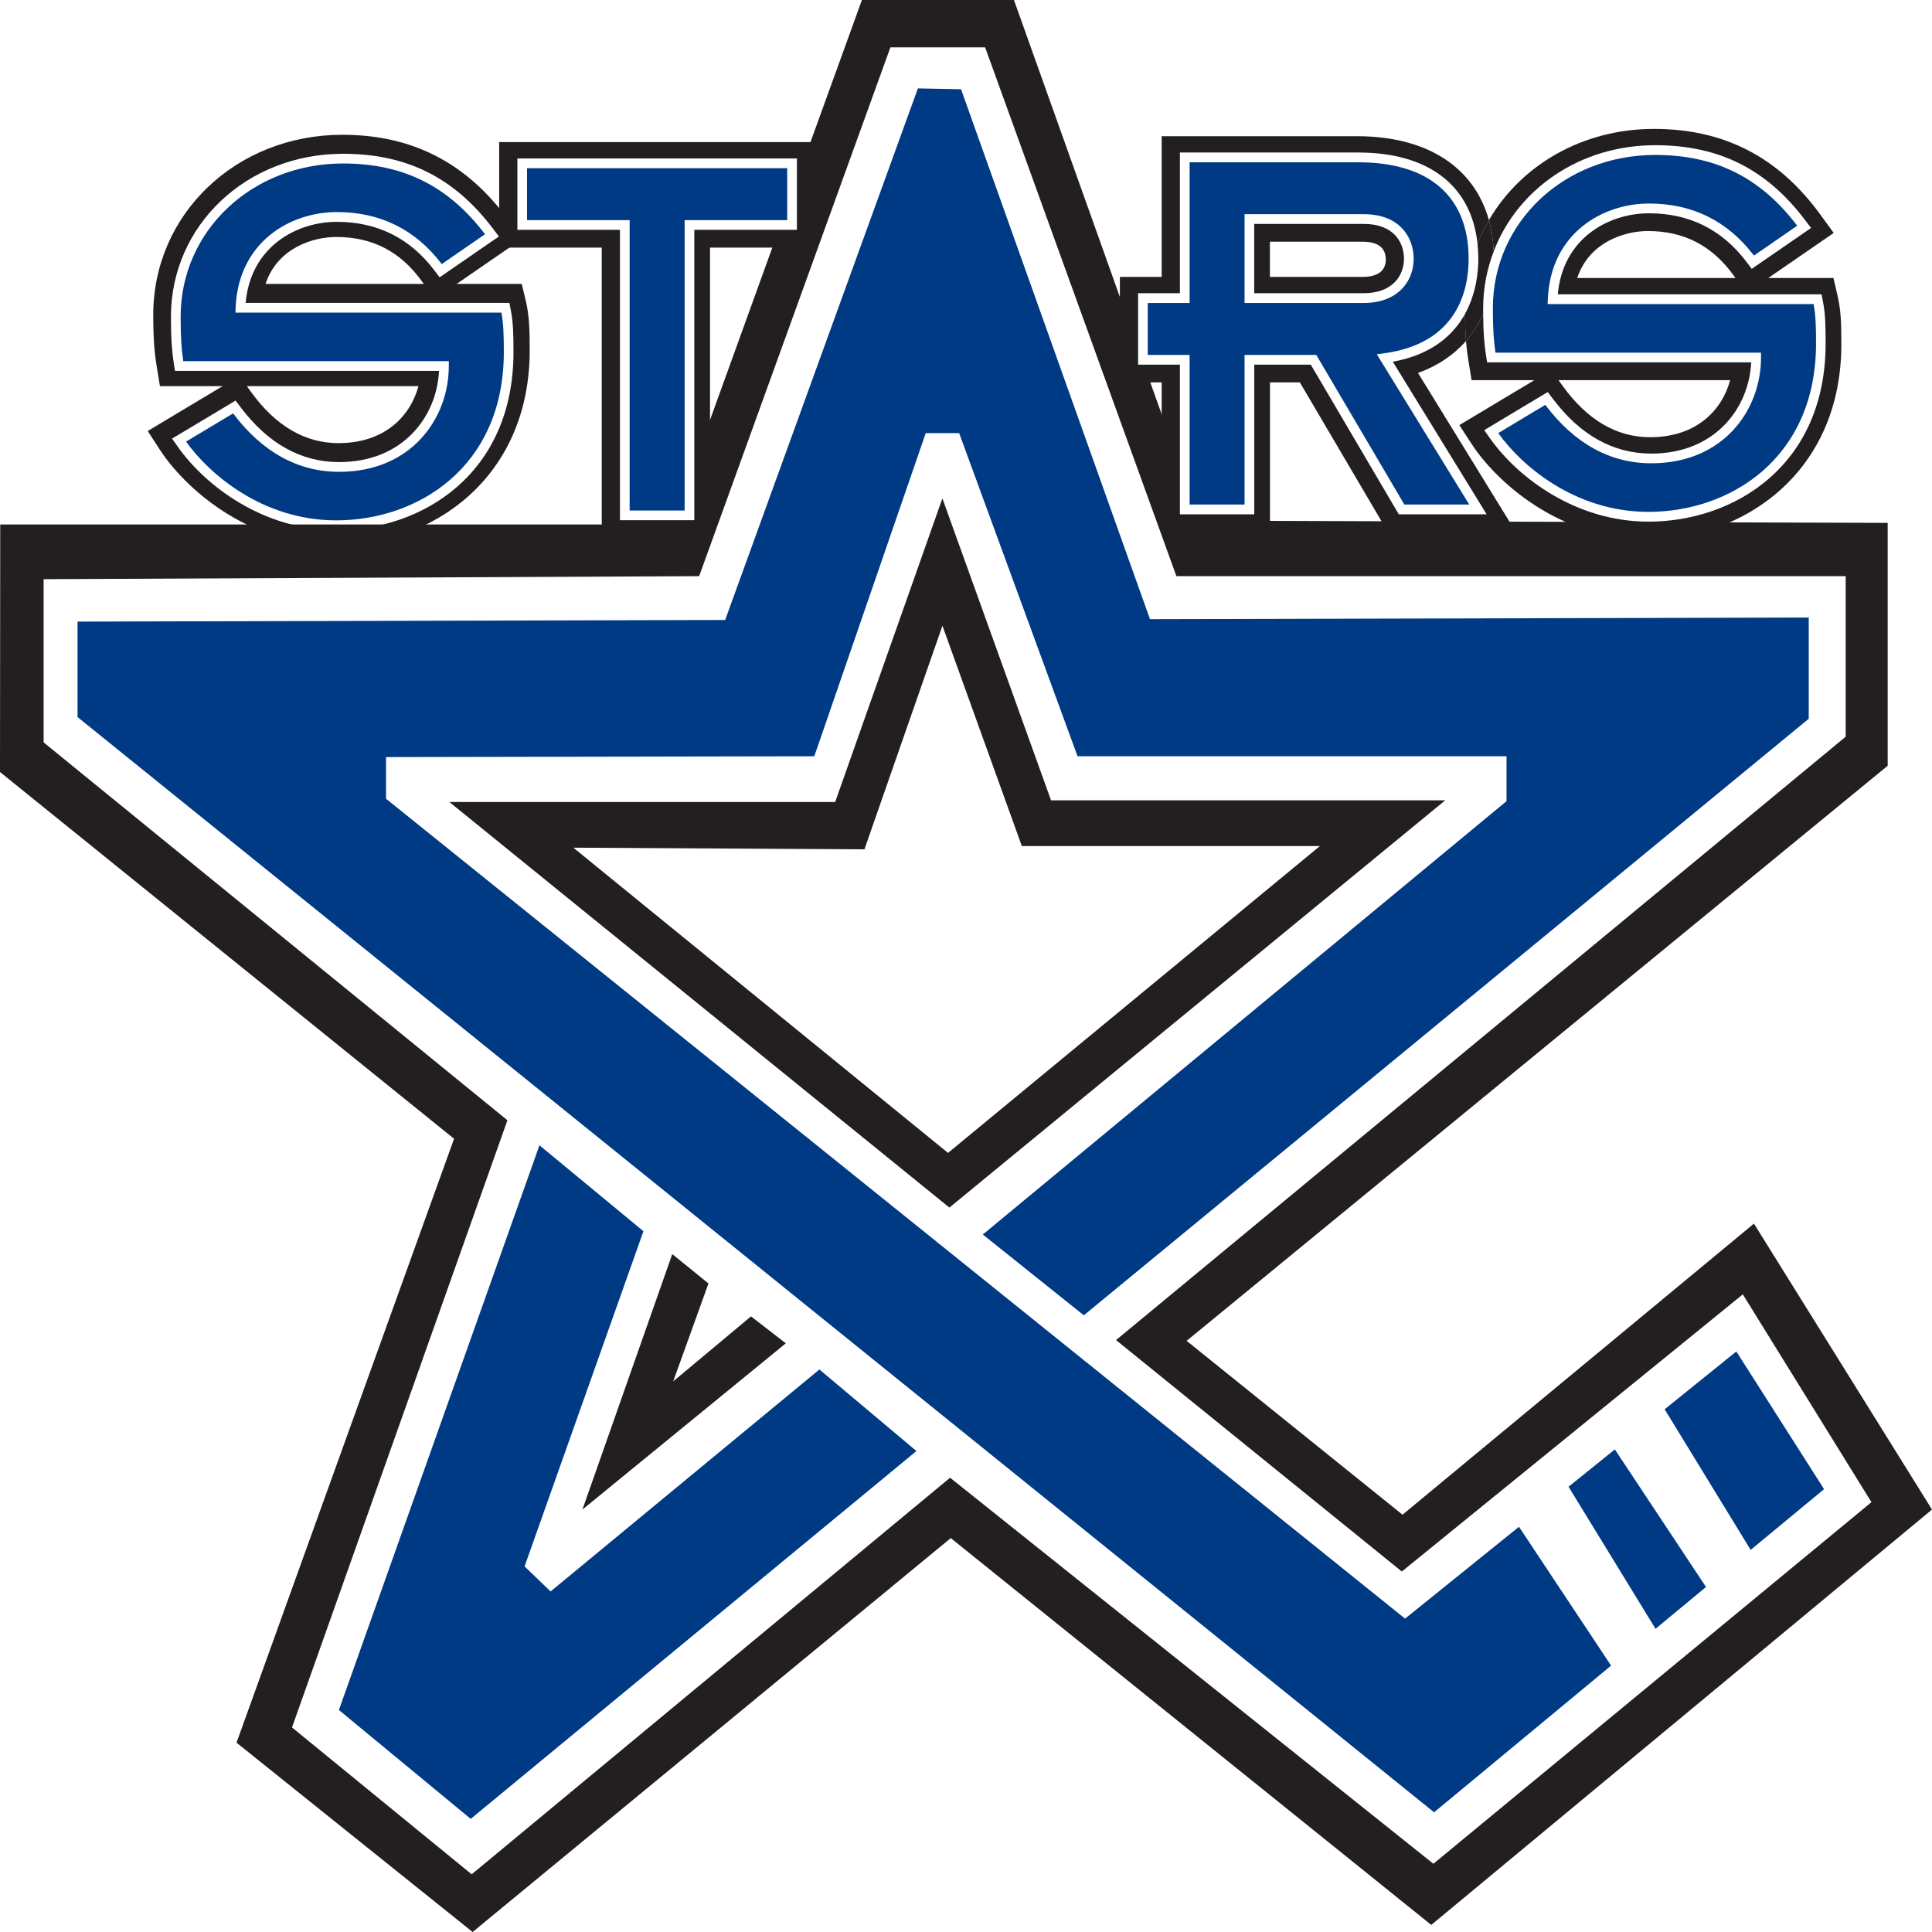
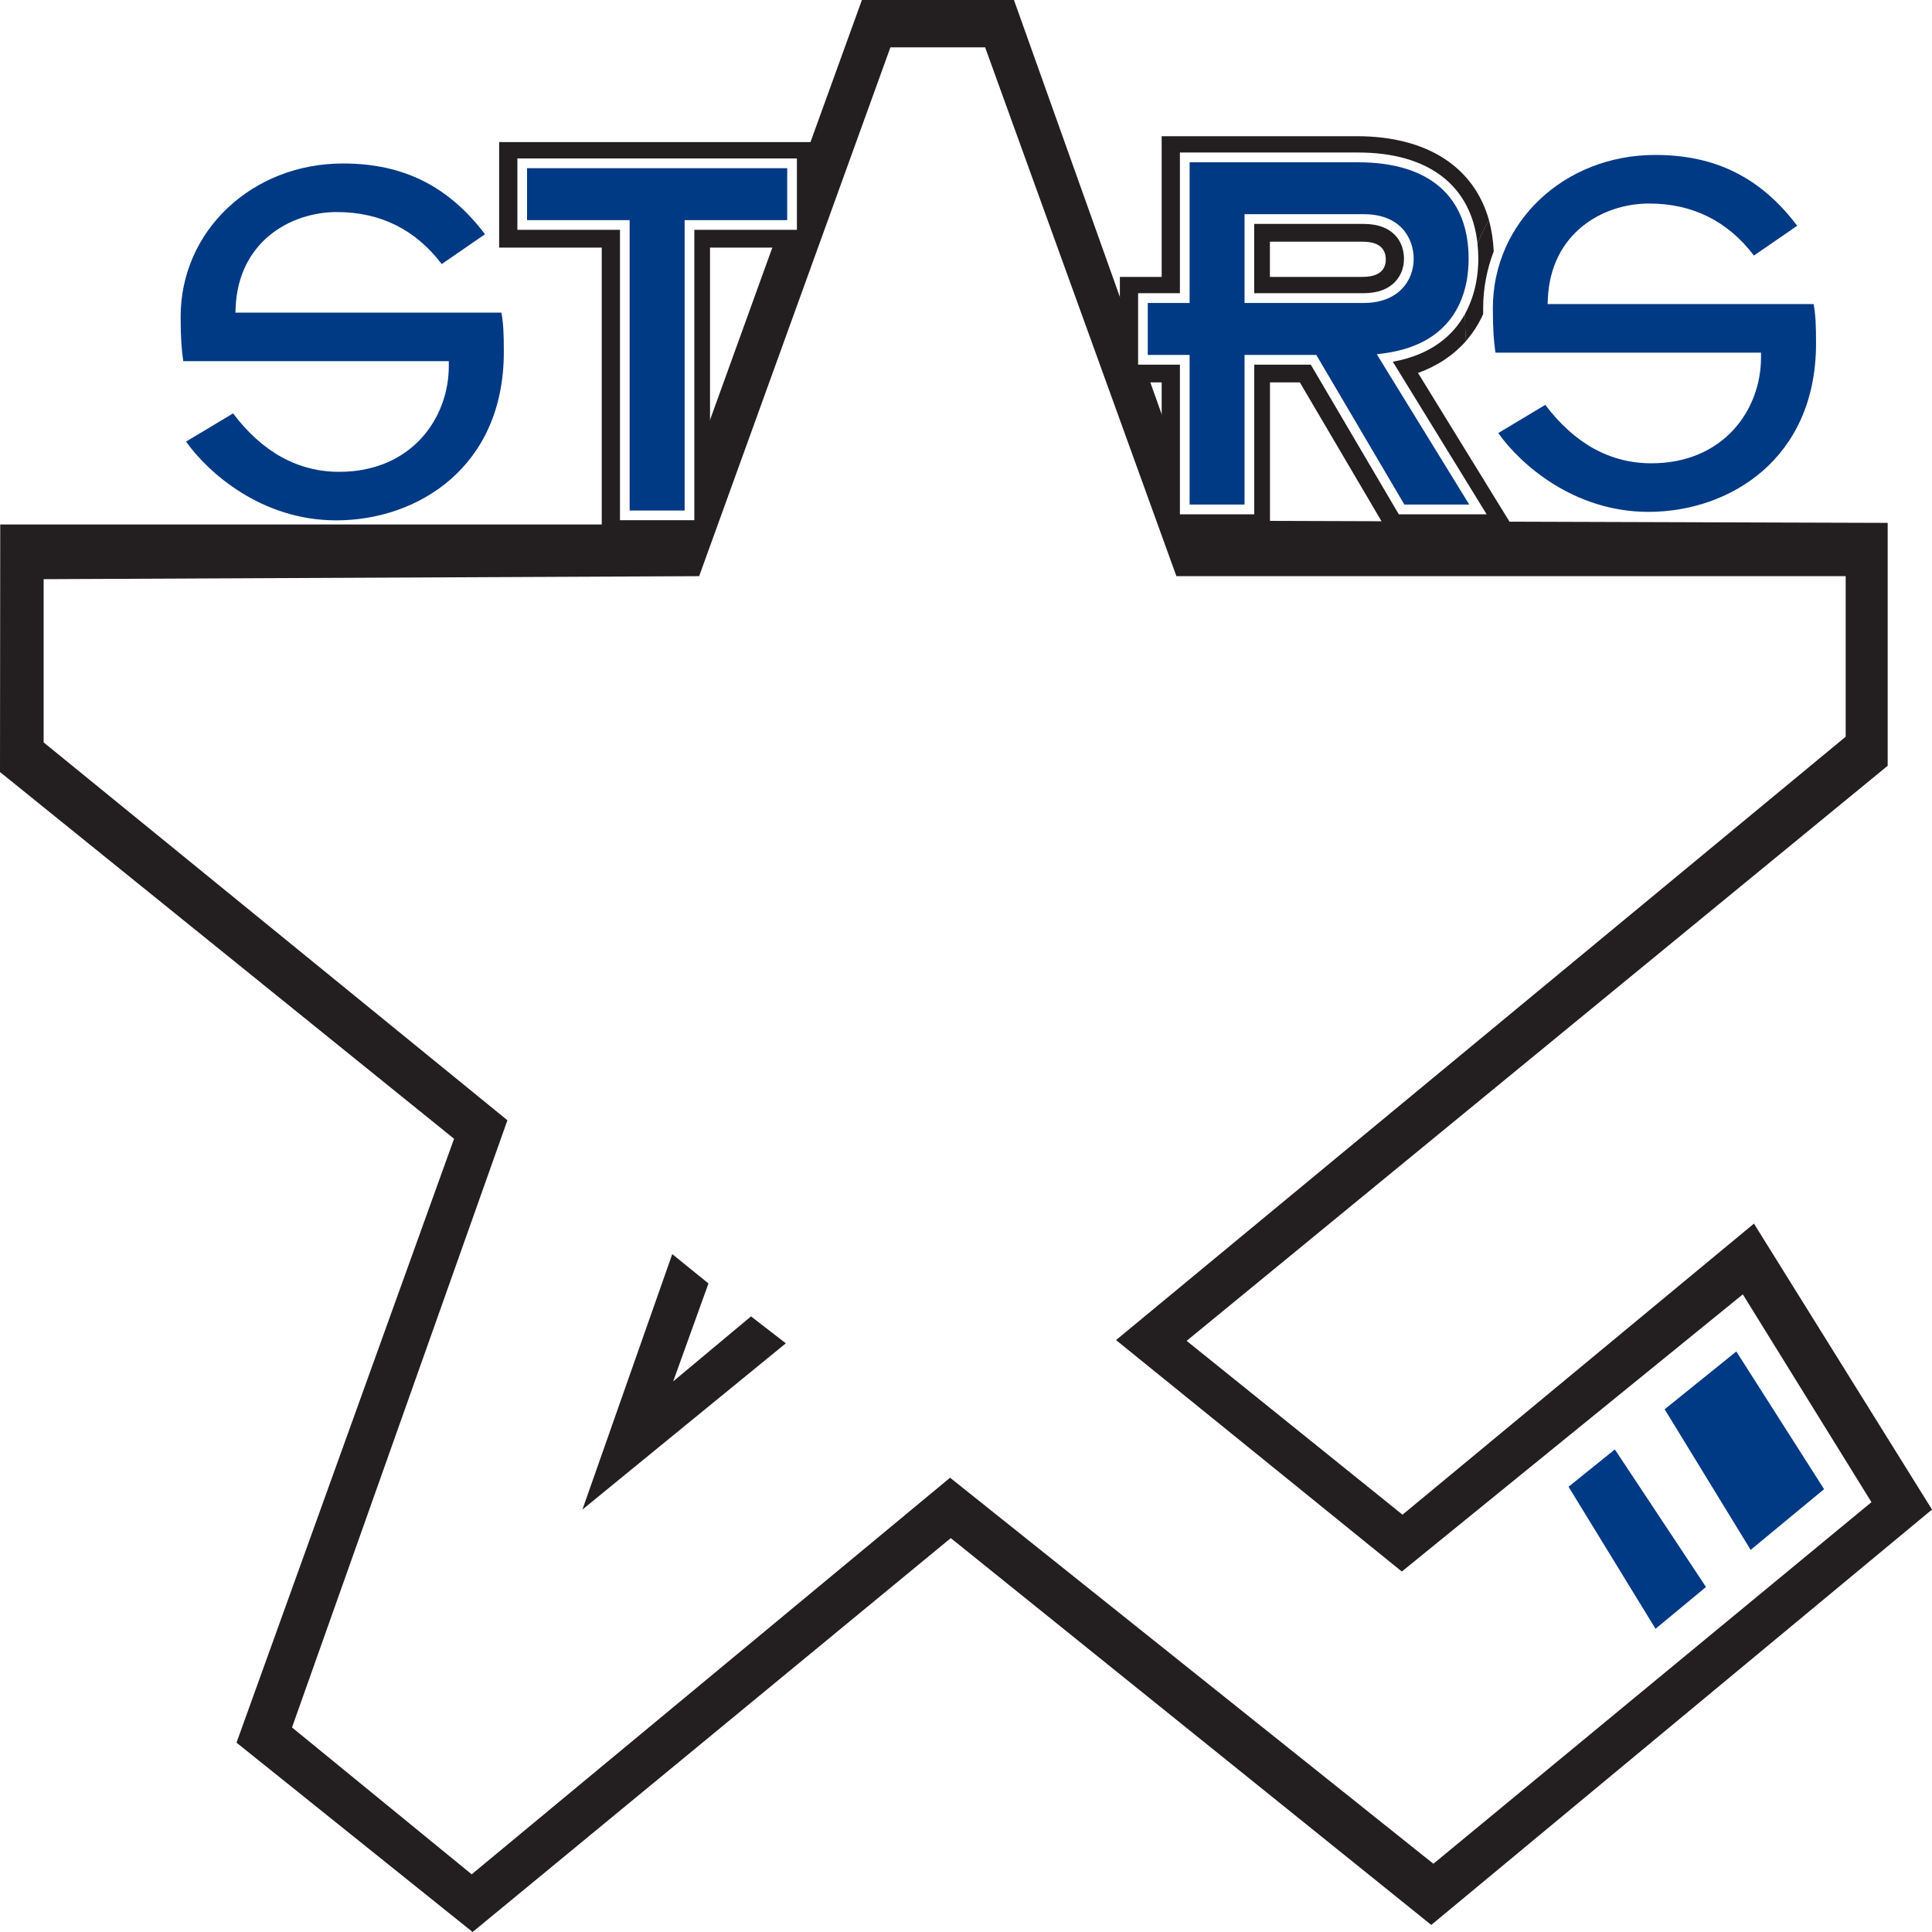
<svg xmlns="http://www.w3.org/2000/svg" width="50" height="50" viewBox="0 0 50 50" fill="none">
  <path d="M45.392 31.667L36.297 39.2L30.71 34.701L48.853 19.818V13.532L31.047 13.475L30.439 13.52L30.426 11.737L29.692 9.677L29.229 9.53L29.237 8.4L26.241 0H22.306L20.801 4.159L20.785 6.099L20.027 6.299L18.157 11.472L18.051 13.52L17.397 13.574H0.006L0 19.98L11.751 29.471L6.121 45.1L12.231 50L24.606 39.806L37.041 49.817L50 39.067L45.392 31.667ZM24.588 38.243L12.207 48.507L7.557 44.706L13.132 28.992L1.129 19.213V14.989L18.094 14.911L23.044 1.225H25.495L30.445 14.911H47.766V19.066L28.883 34.681L36.279 40.671L45.104 33.498L48.433 38.876L37.096 48.234L24.588 38.243Z" fill="#231F20" />
-   <path d="M27.201 20.713L24.389 12.898L21.614 20.756H11.63L24.57 31.252L37.403 20.712H27.201V20.713ZM24.535 29.837L14.838 21.938L22.372 21.98L24.39 16.194L26.445 21.896H34.159L24.535 29.837Z" fill="#231F20" />
  <path d="M15.073 39.067L17.398 32.456L18.335 33.216L17.422 35.75L19.436 34.068L20.337 34.765L15.073 39.067Z" fill="#231F20" />
-   <path d="M13.961 29.64L16.652 31.864L13.576 40.538L14.249 41.187L21.206 35.442L23.717 37.553L12.182 47.072L8.771 44.255L13.961 29.64Z" fill="#003984" />
-   <path d="M39.311 39.513L36.363 41.89L9.99 20.671V19.593L21.074 19.572L23.958 11.209H24.823L27.887 19.572H38.989V20.734L25.435 31.949L28.049 34.04L46.81 18.601V15.982L29.761 16.024L24.872 2.31L23.755 2.288L18.767 16.045L2.007 16.087V18.558L37.114 46.902L41.695 43.106L39.311 39.513Z" fill="#003984" />
  <path d="M42.845 42.153L44.151 41.071L41.792 37.511L40.594 38.477L42.845 42.153Z" fill="#003984" />
  <path d="M44.936 34.976L43.081 36.472L45.307 40.111L47.207 38.539L44.936 34.976Z" fill="#003984" />
  <path d="M8.705 13.467C6.767 13.467 5.387 12.234 4.815 11.428L6.032 10.699C6.791 11.703 7.715 12.211 8.777 12.211C10.64 12.211 11.615 10.834 11.615 9.473V9.347H4.743C4.7 9.057 4.675 8.751 4.675 8.196C4.675 5.973 6.522 4.231 8.878 4.231C10.435 4.231 11.605 4.814 12.552 6.062L11.432 6.834C10.752 5.94 9.84 5.488 8.72 5.488C7.508 5.488 6.171 6.261 6.098 7.958L6.093 8.09H12.976C13.028 8.359 13.039 8.647 13.039 9.11C13.039 12.104 10.793 13.467 8.705 13.467" fill="#003984" />
-   <path d="M13.607 7.784L13.503 7.348H11.818L13.511 6.182L13.168 5.709C12.082 4.215 10.673 3.488 8.86 3.488C6.116 3.488 3.966 5.536 3.966 8.148C3.966 8.816 4.001 9.156 4.061 9.518L4.14 9.993H5.762L5.756 9.996L3.823 11.155L4.145 11.65C4.739 12.565 6.364 14.113 8.686 14.113C11.182 14.113 13.709 12.378 13.709 9.062C13.709 8.498 13.693 8.145 13.607 7.784V7.784ZM8.705 13.72C6.806 13.72 5.313 12.564 4.611 11.575L4.453 11.351L5.904 10.483L6.096 10.366L6.232 10.546C6.941 11.484 7.797 11.959 8.777 11.959C10.419 11.959 11.303 10.793 11.362 9.599H4.528L4.495 9.384C4.453 9.101 4.424 8.79 4.424 8.197C4.424 5.832 6.381 3.98 8.878 3.98C10.523 3.98 11.753 4.593 12.752 5.909L12.912 6.121L12.693 6.27L11.378 7.177L11.234 6.987C10.604 6.16 9.758 5.741 8.72 5.741C7.656 5.741 6.484 6.398 6.357 7.839H13.183L13.222 8.042C13.279 8.332 13.289 8.642 13.289 9.11C13.289 12.277 10.914 13.72 8.705 13.72V13.72ZM6.389 9.993H10.83C10.618 10.777 9.951 11.468 8.759 11.468C7.896 11.468 7.136 11.025 6.502 10.15L6.389 9.993ZM10.968 7.348H6.872C7.186 6.404 8.118 6.133 8.701 6.133C9.64 6.133 10.369 6.511 10.927 7.291L10.968 7.348Z" fill="#231F20" />
  <path d="M20.466 3.677H12.918V6.408H15.573V13.924H18.375V6.408H21.031V3.677H20.466ZM20.624 4.353V5.948H17.969V13.463H16.045V5.948H13.39V4.101H20.624V4.353Z" fill="#231F20" />
  <path d="M17.718 13.212H16.295V5.697H13.64V4.353H20.373V5.697H17.718V13.212Z" fill="#003984" />
  <path d="M36.335 6.699C36.335 6.262 36.062 5.795 35.292 5.795H32.459V7.588H35.292C36.062 7.588 36.335 7.109 36.335 6.699V6.699ZM35.259 7.166H32.865V6.255H35.259C35.66 6.255 35.864 6.41 35.864 6.718C35.864 6.922 35.759 7.166 35.259 7.166Z" fill="#231F20" />
  <path d="M38.024 13.058H36.345L34.102 9.247L34.065 9.185H32.209V13.058H30.787V9.185H29.704V7.841H30.787V4.2H35.148C36.993 4.2 38.008 5.088 38.008 6.699C38.008 7.501 37.724 8.883 35.824 9.143L35.632 9.169L35.733 9.334L38.024 13.058ZM32.209 5.543V7.841H35.292C36.187 7.841 36.586 7.267 36.586 6.699C36.586 6.166 36.247 5.543 35.292 5.543H32.209Z" fill="#003984" />
  <path d="M36.046 9.362L38.474 13.31H36.201L36.128 13.187L33.923 9.437H32.46V13.31H30.536V9.437H29.454V7.588H30.536V3.947H35.149C36.973 3.947 38.078 4.803 38.238 6.309C38.322 6.096 38.42 5.891 38.534 5.696C38.147 4.319 36.929 3.525 35.116 3.525H30.064V7.166H28.982V9.896H30.064V13.771H32.867V9.896H33.64L35.755 13.492L35.919 13.771H39.232L38.699 12.905L36.698 9.652C37.203 9.471 37.621 9.188 37.941 8.824C37.925 8.619 37.916 8.397 37.914 8.126C37.612 8.67 37.058 9.177 36.046 9.362" fill="#231F20" />
-   <path d="M47.551 7.631L47.449 7.195H45.762L47.456 6.029L47.113 5.557C46.027 4.062 44.618 3.336 42.804 3.336C40.946 3.336 39.362 4.277 38.533 5.696C38.603 5.947 38.643 6.218 38.657 6.506C39.275 4.887 40.89 3.758 42.838 3.758C44.482 3.758 45.712 4.372 46.711 5.69L46.87 5.9L46.652 6.05L45.532 6.822L45.335 6.958L45.191 6.767C44.562 5.94 43.716 5.52 42.678 5.52C41.615 5.52 40.443 6.177 40.316 7.617H47.142L47.181 7.821C47.238 8.112 47.247 8.421 47.247 8.89C47.247 12.057 44.872 13.5 42.664 13.5C40.764 13.5 39.271 12.343 38.569 11.355L38.412 11.132L38.647 10.991L39.864 10.261L40.056 10.146L40.192 10.326C40.899 11.264 41.755 11.739 42.736 11.739C44.377 11.739 45.263 10.571 45.321 9.378H38.486L38.453 9.164C38.415 8.906 38.388 8.623 38.384 8.129C38.269 8.386 38.12 8.617 37.939 8.824C37.955 9.009 37.976 9.181 38.007 9.365L38.085 9.839H39.708L39.702 9.843L37.768 11.002L38.091 11.498C38.686 12.412 40.312 13.959 42.631 13.959C45.127 13.959 47.654 12.225 47.654 8.909C47.655 8.346 47.639 7.995 47.551 7.631V7.631ZM40.818 7.195C41.132 6.252 42.065 5.979 42.646 5.979C43.585 5.979 44.314 6.358 44.872 7.137L44.914 7.195H40.818ZM44.776 9.839C44.564 10.624 43.896 11.315 42.704 11.315C41.84 11.315 41.082 10.871 40.448 9.996L40.334 9.839H44.776Z" fill="#231F20" />
  <path d="M38.384 7.976C38.384 7.456 38.483 6.962 38.658 6.505C38.644 6.218 38.603 5.947 38.533 5.696C38.418 5.891 38.321 6.096 38.237 6.309C38.251 6.435 38.259 6.563 38.259 6.699C38.259 7.038 38.204 7.6 37.913 8.126C37.915 8.397 37.923 8.619 37.939 8.824C38.12 8.617 38.269 8.386 38.384 8.129C38.384 8.08 38.384 8.031 38.384 7.976" fill="#231F20" />
  <path d="M42.664 13.247C40.728 13.247 39.346 12.014 38.775 11.208L39.992 10.478C40.75 11.482 41.672 11.99 42.737 11.99C44.6 11.99 45.575 10.613 45.575 9.252V9.126H38.702C38.66 8.836 38.635 8.531 38.635 7.976C38.635 5.753 40.48 4.01 42.838 4.01C44.394 4.01 45.565 4.593 46.511 5.842L45.392 6.614C44.712 5.72 43.8 5.267 42.679 5.267C41.468 5.267 40.13 6.041 40.058 7.738L40.052 7.869H46.936C46.988 8.138 46.999 8.427 46.999 8.89C46.998 11.884 44.751 13.247 42.664 13.247" fill="#003984" />
</svg>